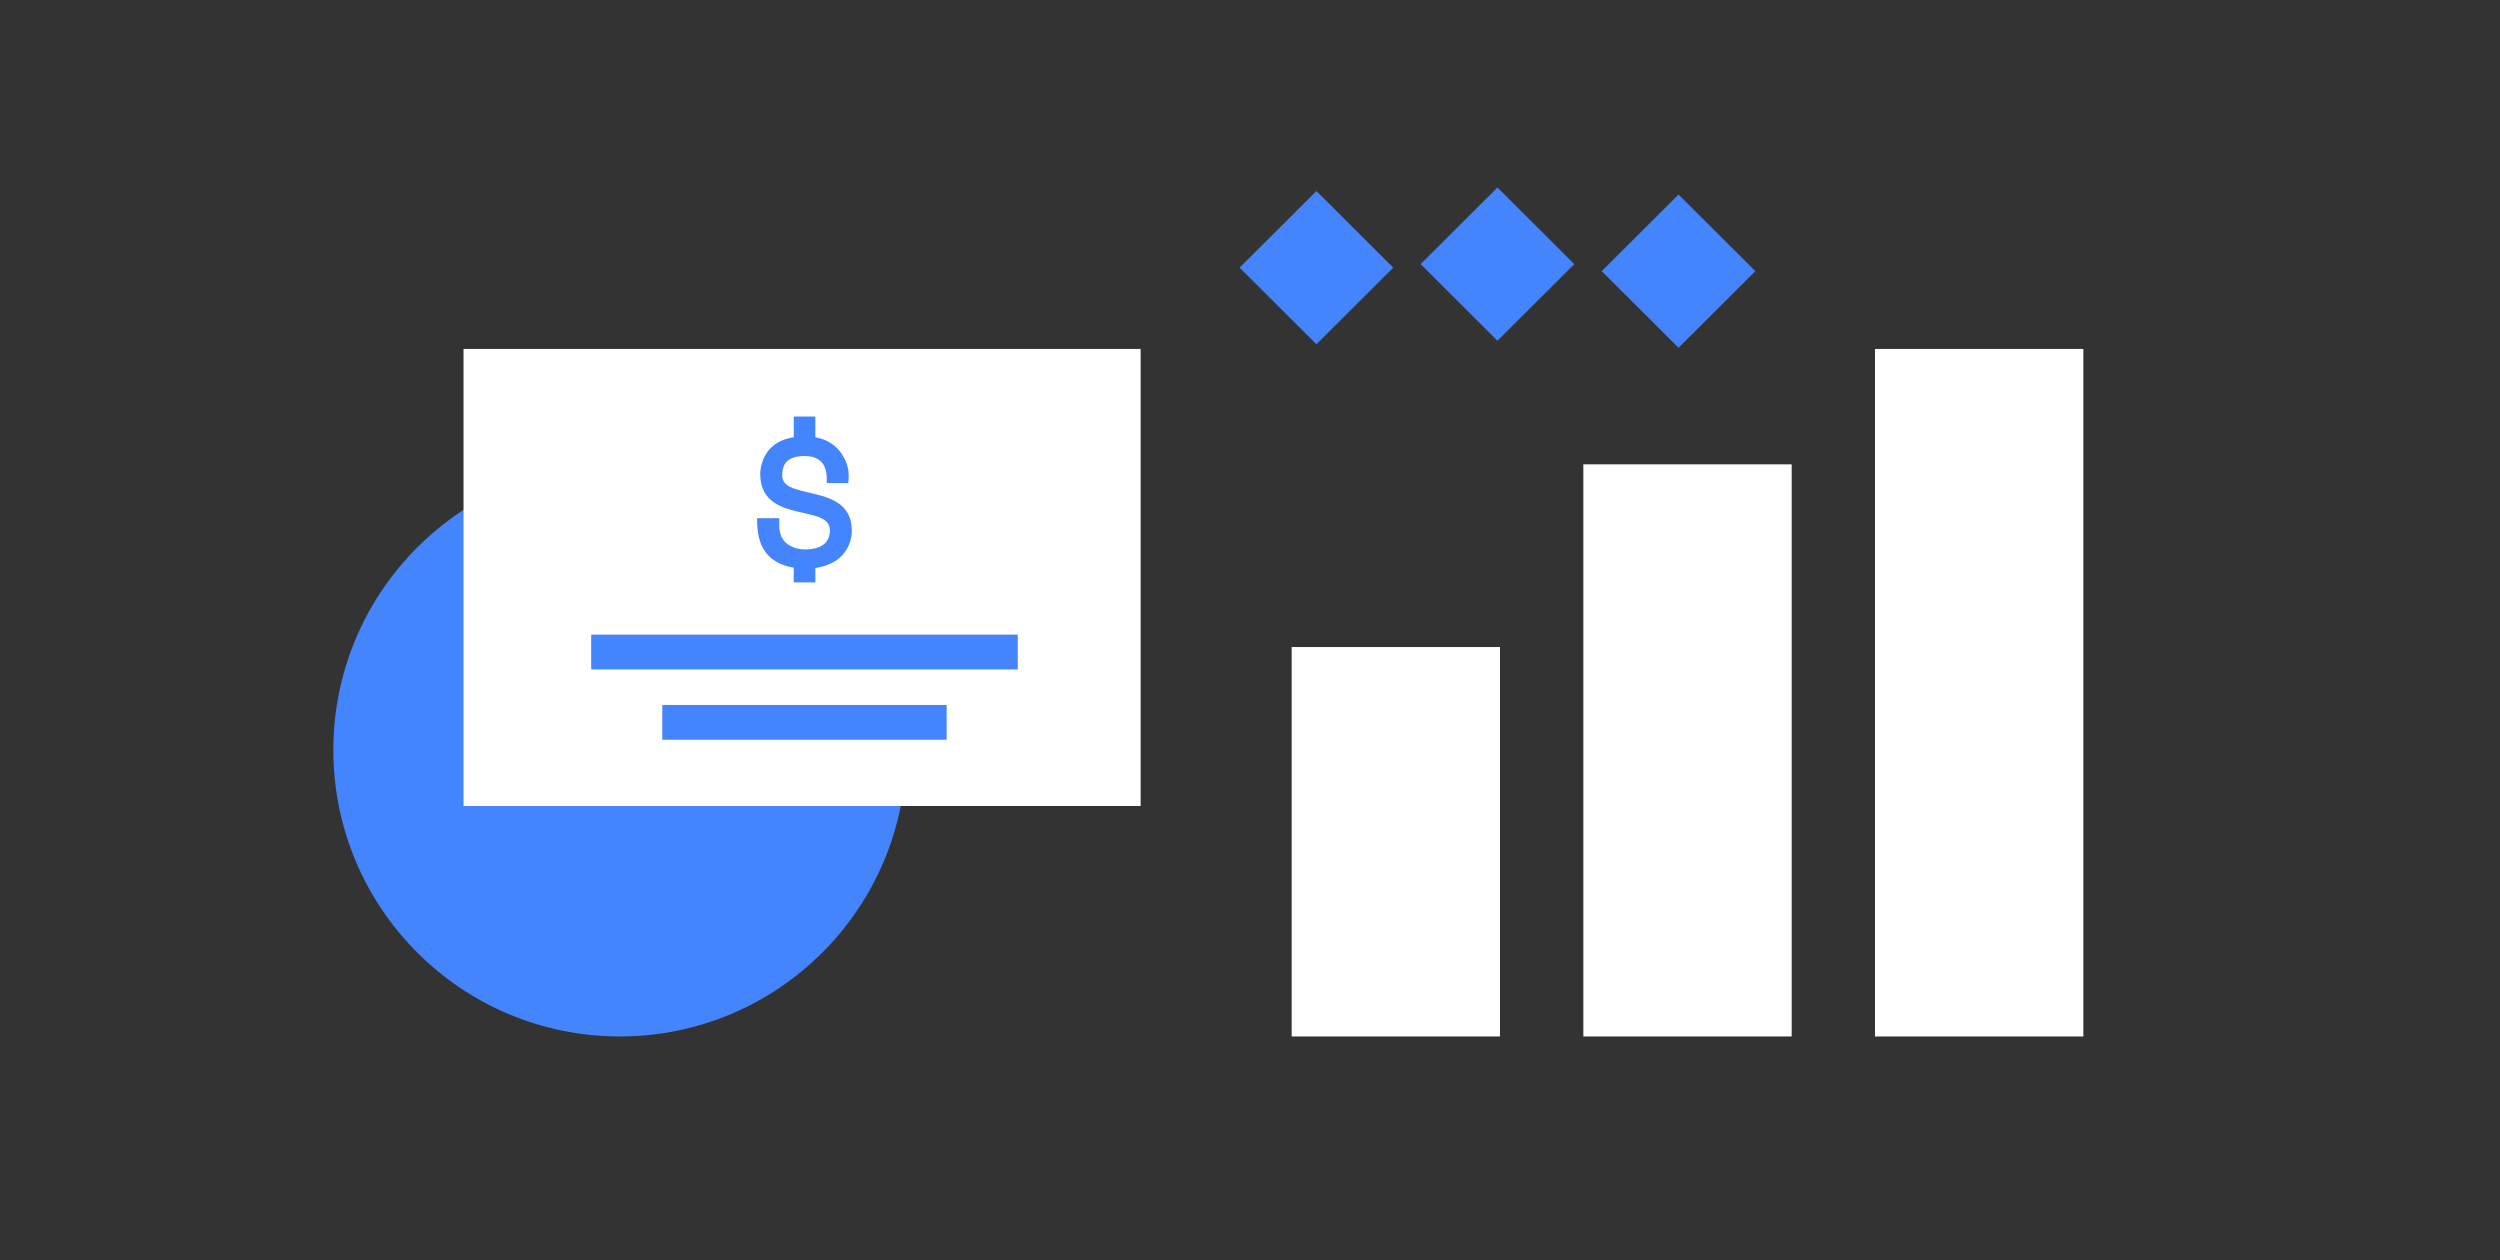
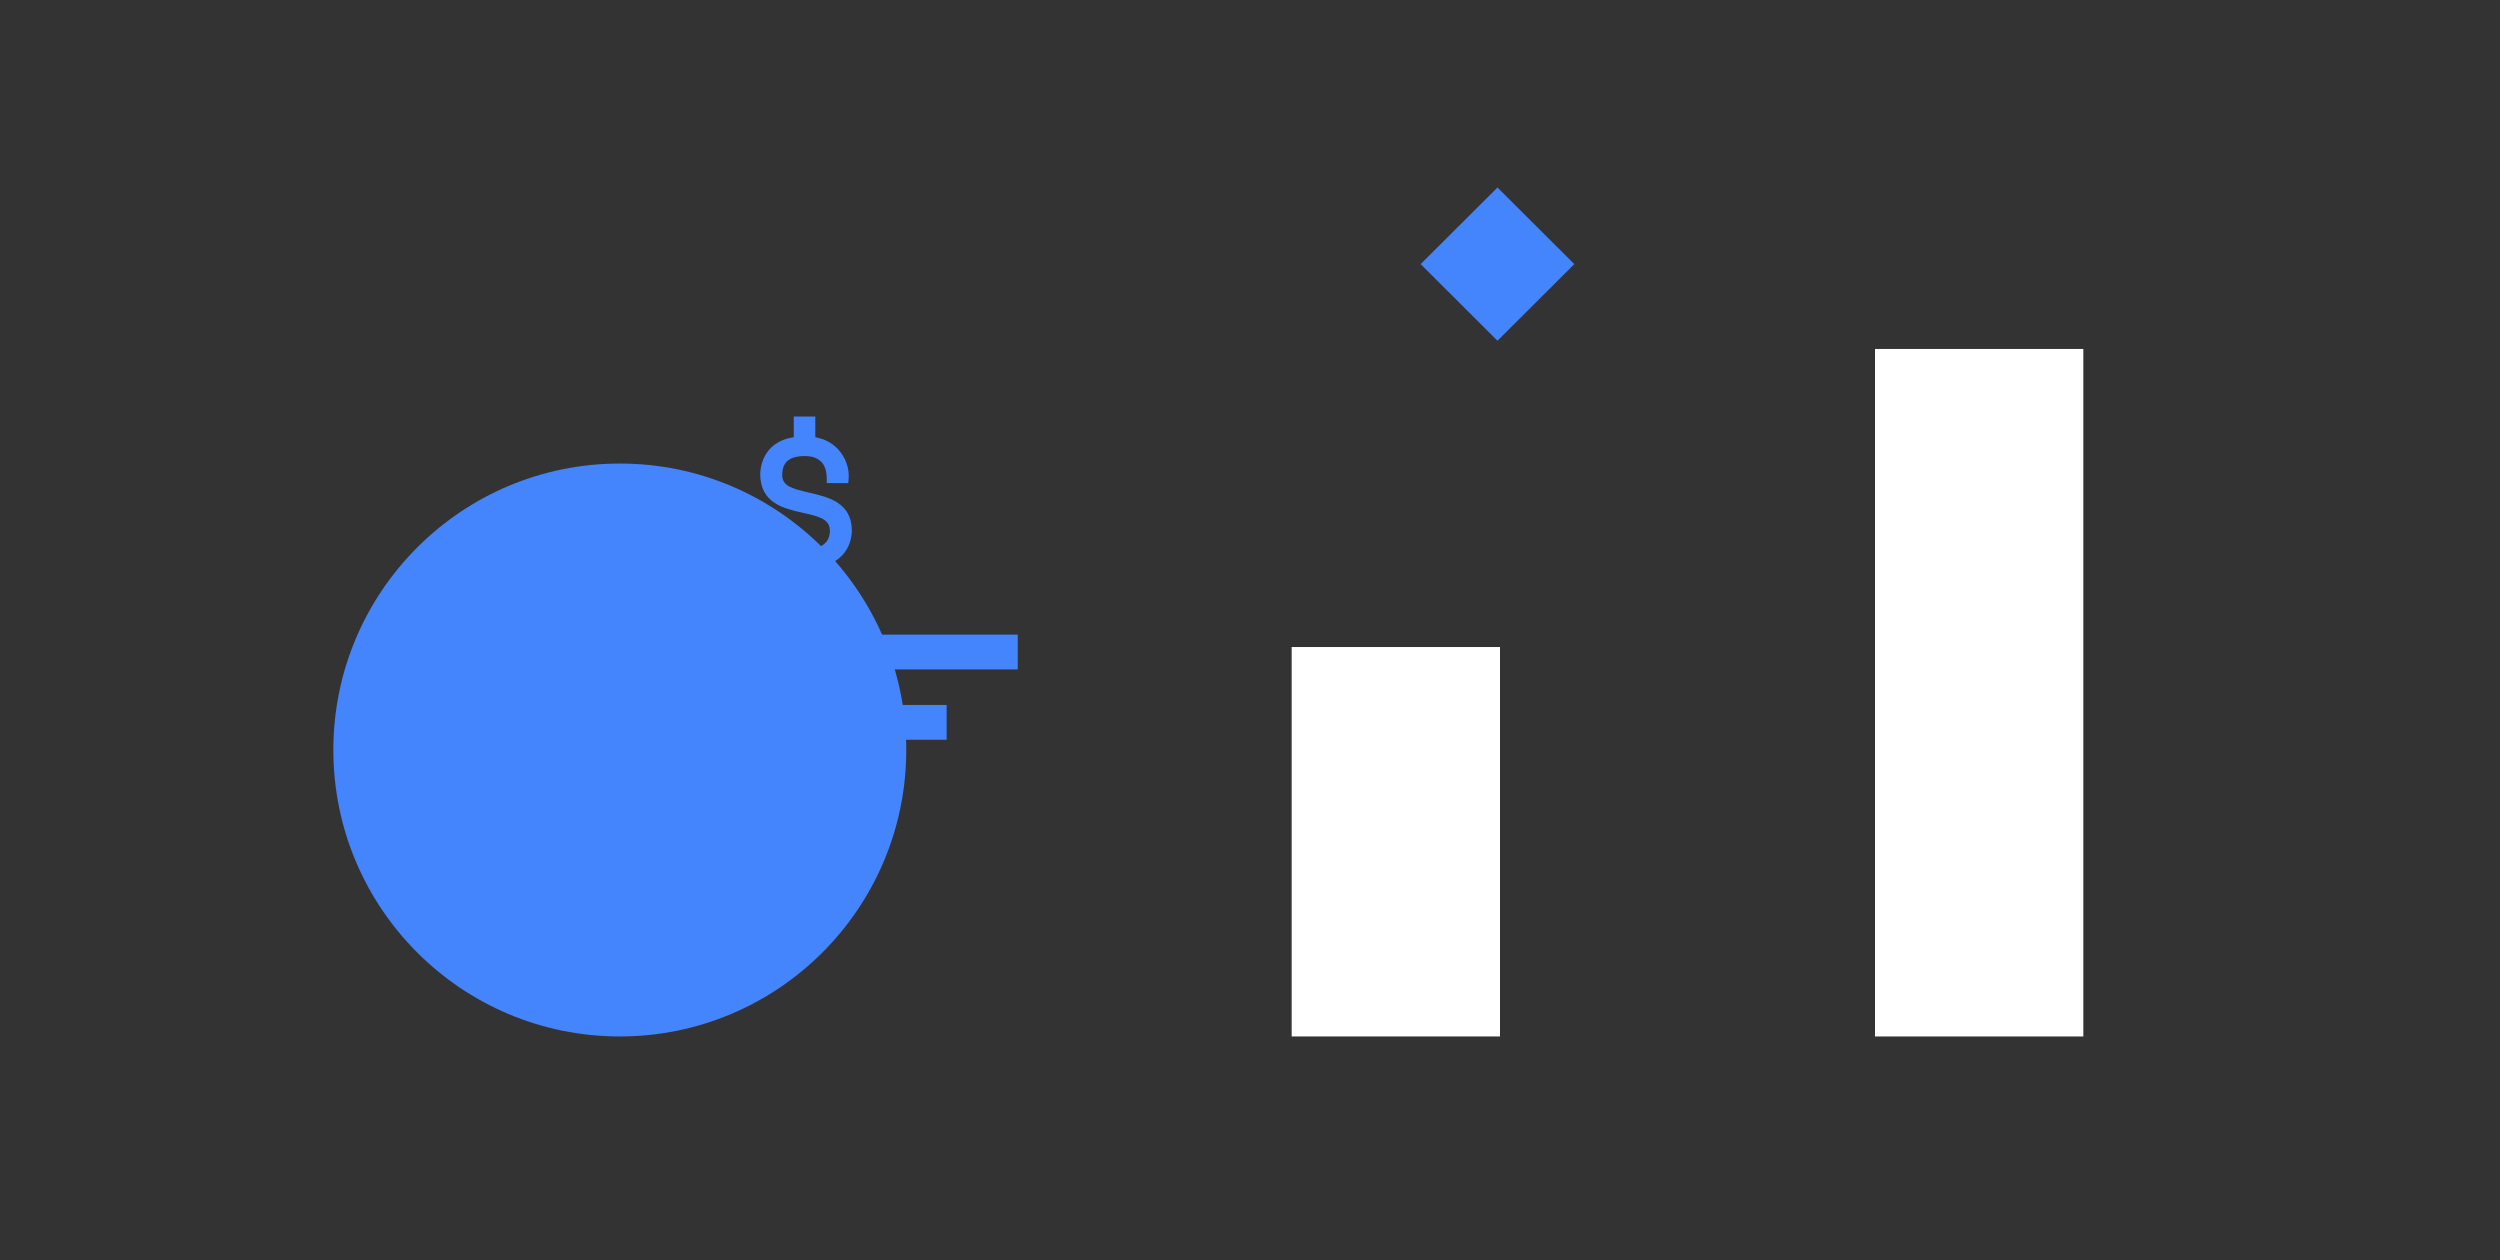
<svg xmlns="http://www.w3.org/2000/svg" width="480" height="242" viewBox="0 0 480 242" fill="none">
  <rect x="0" y="0" width="480" height="242" fill="#333333" stroke="none" />
  <rect width="20.835" height="20.835" transform="matrix(0.708 -0.706 0.708 0.706 272.763 50.711)" fill="#4484FC" />
-   <rect width="20.835" height="20.835" transform="matrix(0.708 -0.706 0.708 0.706 238.001 51.387)" fill="#4484FC" />
-   <rect width="20.835" height="20.835" transform="matrix(0.708 -0.706 0.708 0.706 307.526 52.063)" fill="#4484FC" />
  <circle cx="119.001" cy="144" r="55" fill="#4484FC" />
  <rect x="248.001" y="124.23" width="40" height="74.769" fill="white" />
-   <rect x="304.001" y="89.154" width="40" height="109.846" fill="white" />
  <rect x="360.001" y="67" width="40" height="132" fill="white" />
-   <rect x="89" y="67" width="130" height="87.75" fill="white" />
  <path fill-rule="evenodd" clip-rule="evenodd" d="M113.508 121.846V128.527H195.408V121.846H113.508ZM127.158 135.352V142.033H181.758V135.352H127.158Z" fill="#4484FC" />
  <path fill-rule="evenodd" clip-rule="evenodd" d="M145.963 90.998C145.963 90.354 146.152 84.865 152.402 83.955V79.974H156.543V83.959C158.29 84.246 159.802 85.047 160.951 86.301C162.309 87.789 163.073 89.883 162.946 91.757L162.875 92.753H158.747L158.729 91.7C158.702 89.814 157.95 87.563 154.521 87.563C151.562 87.563 150.185 88.724 150.185 91.215C150.185 93.297 152.045 93.828 155.335 94.583L155.339 94.584C159.001 95.426 163.557 96.473 163.555 101.91C163.555 102.957 163.209 108.07 156.543 109.051V111.824H152.397V108.998C147.818 108.208 145.525 105.455 145.386 100.595L145.355 99.493H149.634L149.603 100.591C149.564 102.099 149.959 103.28 150.776 104.097C152.159 105.48 154.366 105.496 154.459 105.496C158.704 105.496 159.338 103.268 159.338 101.942C159.338 99.73 157.478 99.204 154.188 98.467L154.185 98.466C150.521 97.647 145.963 96.629 145.963 90.998Z" fill="#4484FC" />
</svg>